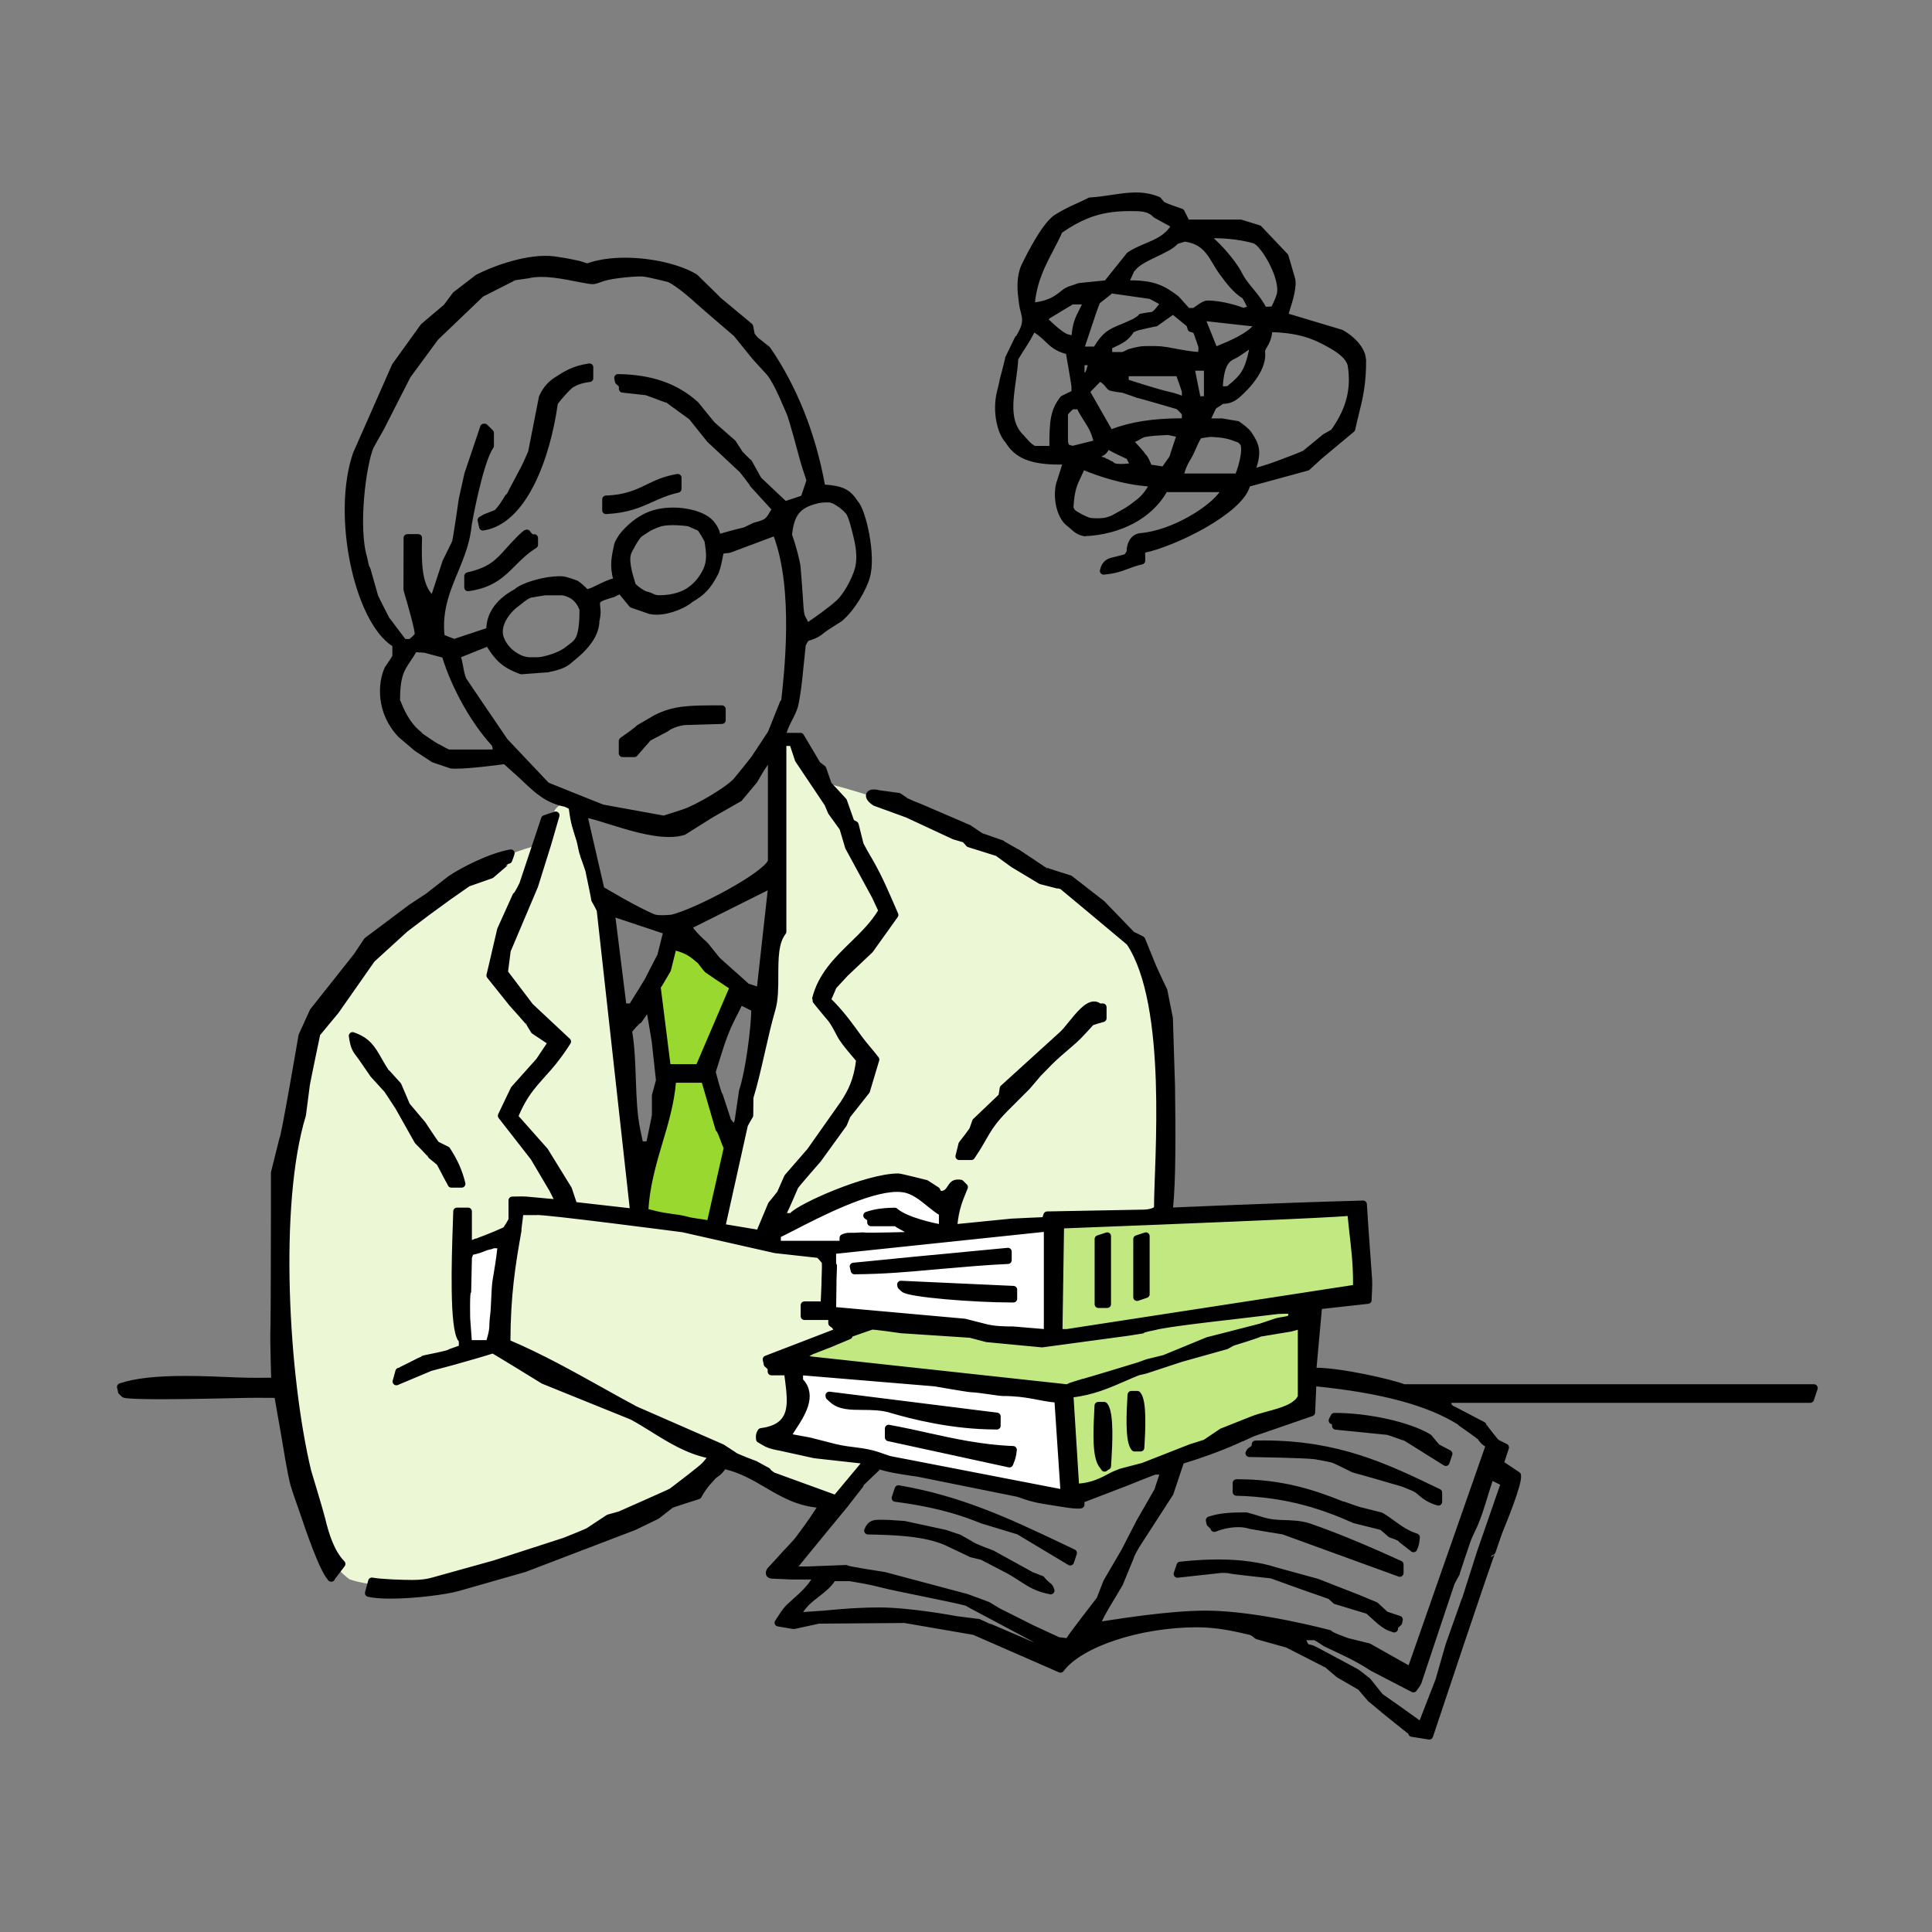
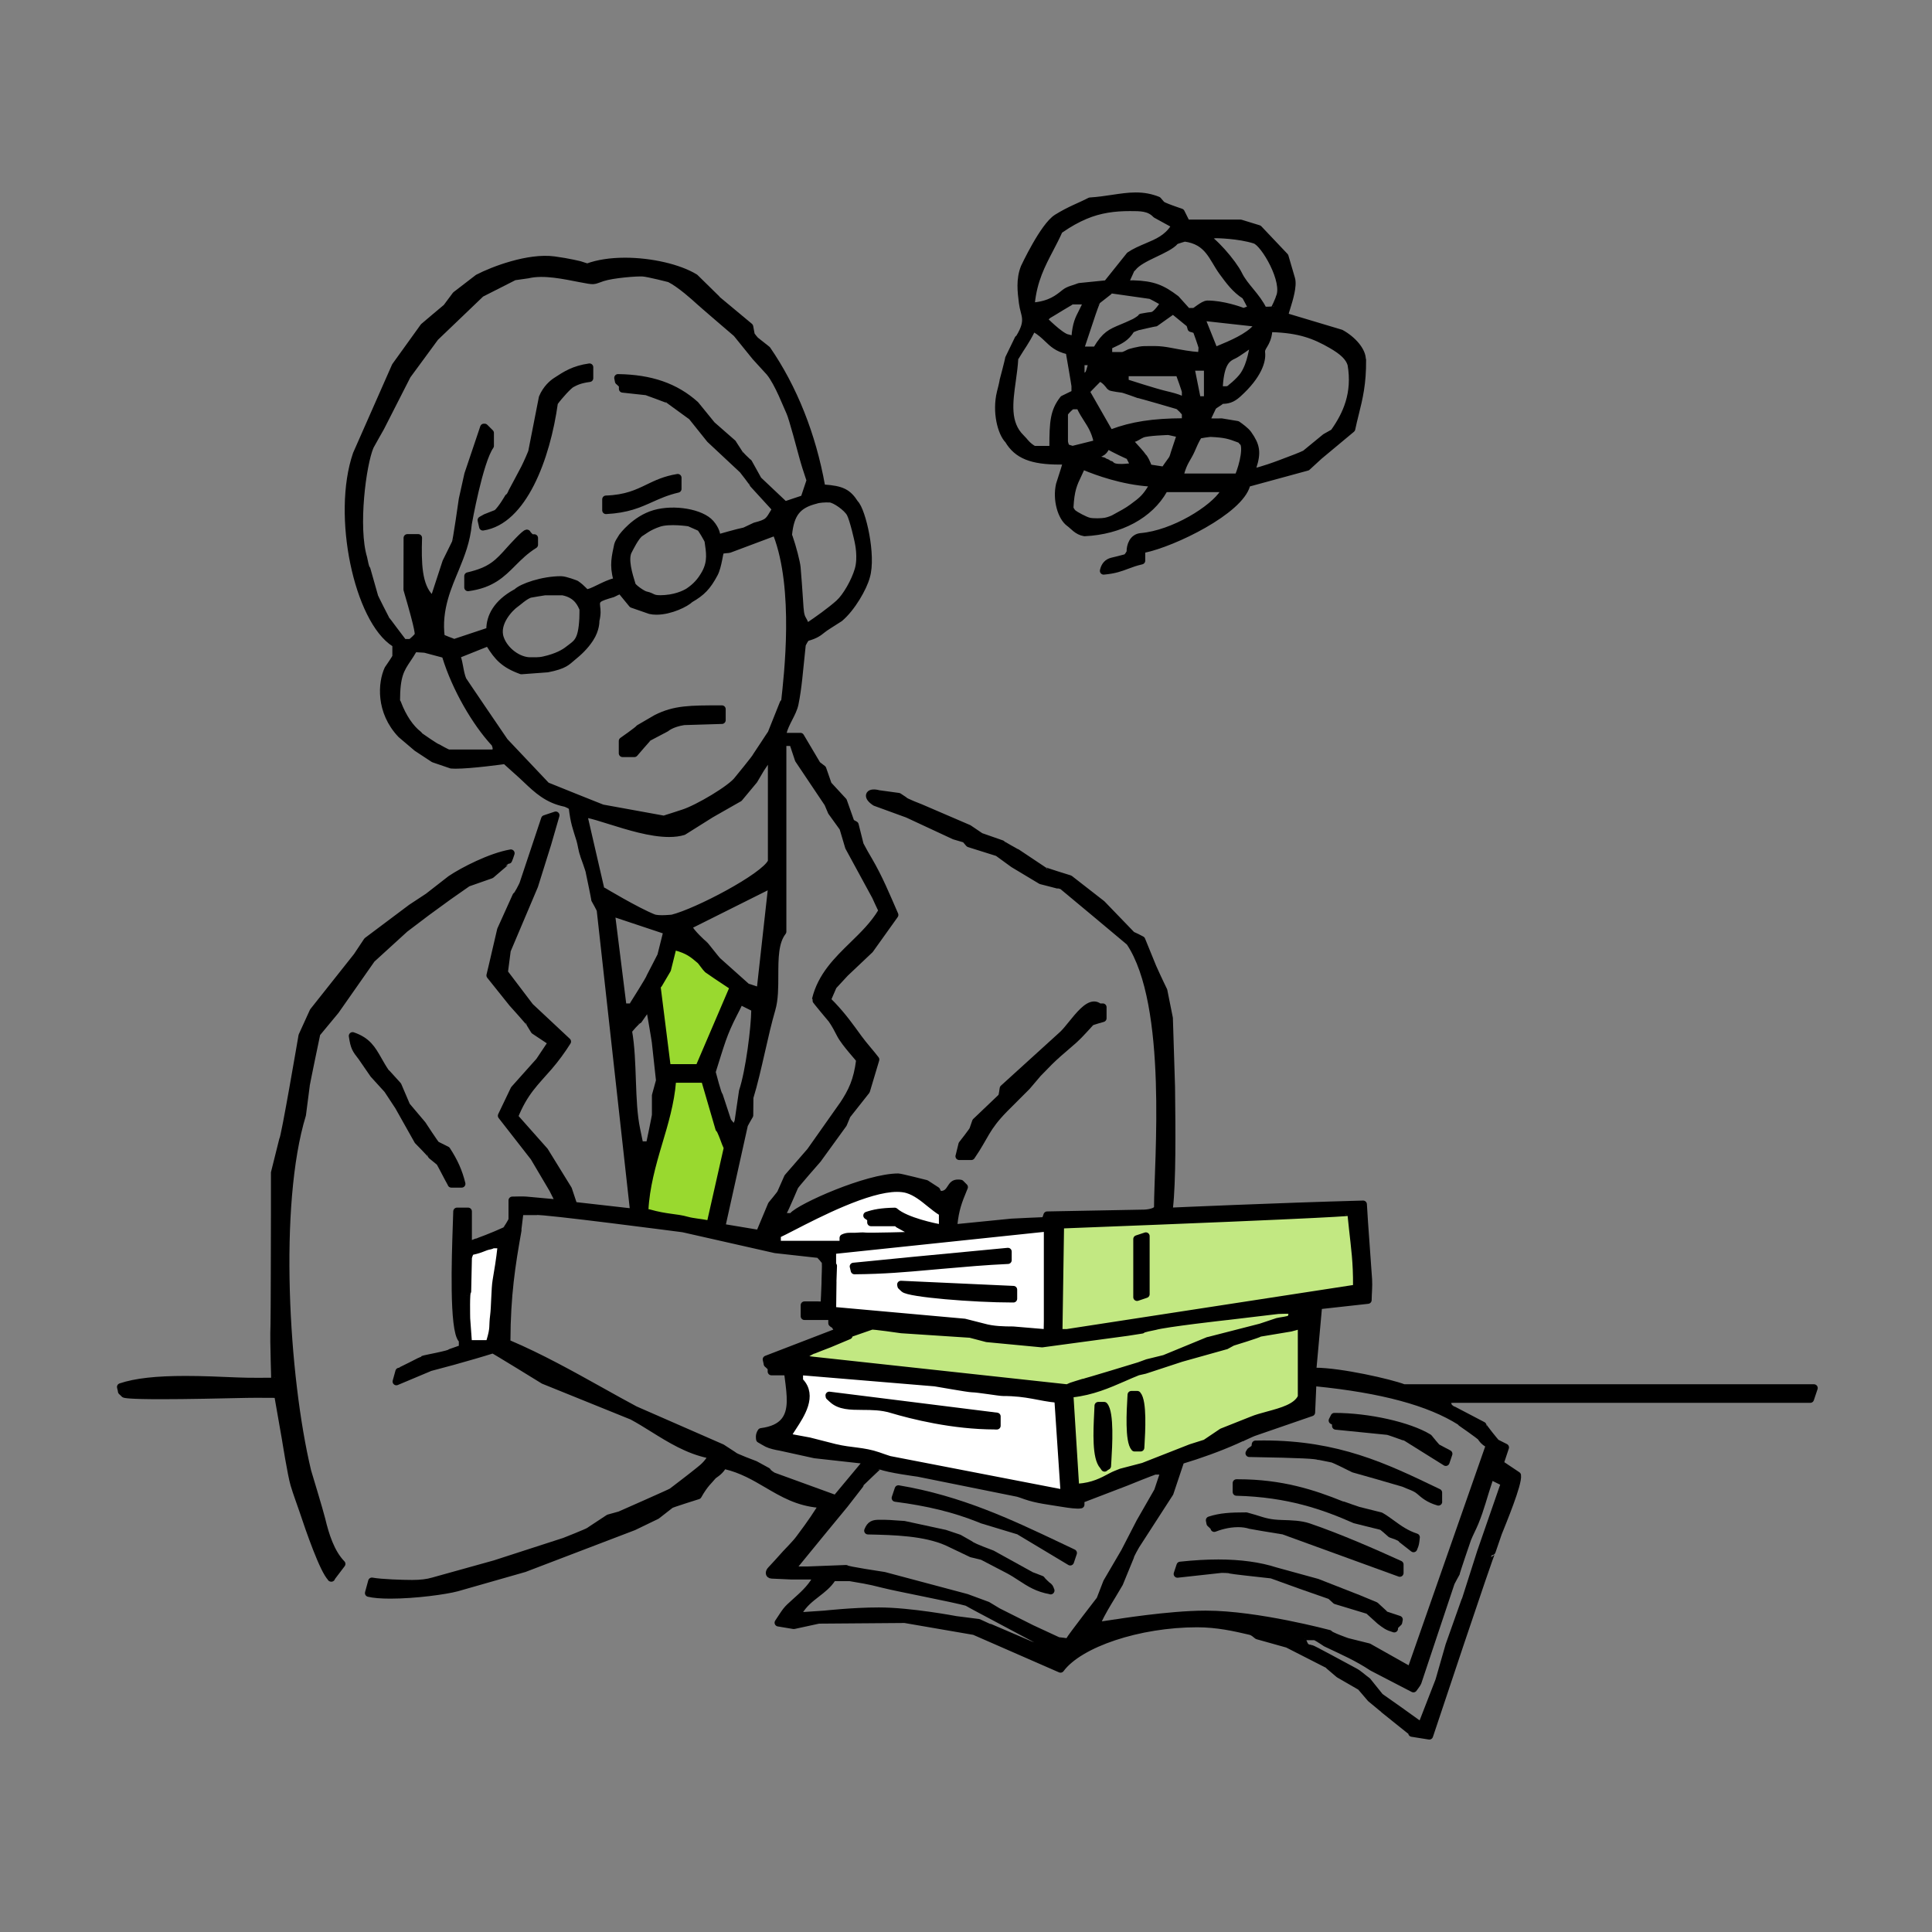
<svg xmlns="http://www.w3.org/2000/svg" width="128" height="128" viewBox="0 0 128 128" fill="none">
  <rect x="0" y="0" width="128" height="128" fill="#808080" stroke="none" />
-   <path d="M37.312 53.338C37.312 53.338 38.014 53.045 38.153 53.444C39.108 56.198 42.253 68.314 42.253 79.925C44.469 79.925 47.194 81.289 47.194 81.289C47.706 77.881 50.09 74.813 50.774 67.316C51.458 59.818 51.286 50.441 51.286 49.421C52.99 48.229 53.649 49.907 54.329 51.784C57.251 52.489 65.26 54.878 71.569 59.478C77.874 64.079 77.193 67.487 77.534 77.032C77.768 83.593 73.975 93.702 70.029 99.264C68.669 99.144 59.617 96.825 58.125 96.715C57.101 97.801 56.209 98.632 55.313 99.784C51.374 97.995 48.218 96.459 48.218 96.459C43.617 99.356 29.983 106.857 23.166 104.64C18.566 101.404 18.27 84.873 18.394 82.145C18.694 75.624 20.65 67.019 22.526 65.143C24.743 62.759 28.959 58.966 33.56 56.75C34.412 56.238 36.116 55.898 36.116 55.898C36.116 55.898 36.456 53.17 37.309 53.342L37.312 53.338Z" fill="#EBF7D5" />
  <path d="M44.386 61.625L42.982 65.333L44.002 70.698L42.598 80.448L47.198 81.096L48.603 75.559L46.942 70.954L48.859 65.458L45.154 61.497L44.386 61.625Z" fill="#99D92F" />
  <path d="M90.08 85.846L89.952 80.094L70.076 80.8L69.885 88.531L57.55 87.445L51.285 90.257L70.588 92.495L71.1 99.462L86.503 93.325L86.694 86.421L90.08 85.846Z" fill="#C2E882" />
  <path d="M33.52 81.608L30.623 82.76L30.751 89.277L32.598 89.149L33.52 81.608Z" fill="white" />
  <path fill-rule="evenodd" clip-rule="evenodd" d="M69.481 81.18L69.141 88.168L55.123 87.06L54.867 82.716L69.481 81.18Z" fill="white" />
  <path d="M54.866 82.716L62.473 81.564L62.857 79.903L59.339 78.371L53.334 80.478L50.266 82.398L54.866 82.716Z" fill="white" />
  <path d="M52.756 90.769L70.076 92.301L70.844 99.33L51.67 95.75C51.67 95.75 52.822 94.726 52.822 93.45C52.822 92.173 52.76 90.765 52.76 90.765L52.756 90.769Z" fill="white" />
  <path fill-rule="evenodd" clip-rule="evenodd" d="M90.257 23.843C90.272 25.409 90.034 26.378 89.778 27.405C89.694 27.742 89.614 28.067 89.541 28.415L87.394 30.203C87.354 30.24 86.597 30.935 86.597 30.935L82.709 31.995C82.647 32.014 82.6 32.061 82.581 32.123C82.117 33.838 77.768 35.967 75.772 36.38C75.688 36.398 75.625 36.471 75.625 36.559V37.145C75.216 37.239 74.923 37.349 74.641 37.455C74.232 37.609 73.844 37.755 73.12 37.821L73.131 37.773C73.209 37.461 73.39 37.269 73.672 37.196C73.771 37.17 74.305 37.049 74.612 36.958C74.689 36.936 74.89 36.64 74.89 36.559C74.883 36.161 75.058 35.616 75.592 35.568C77.768 35.378 80.387 33.736 81.078 32.635C81.115 32.58 81.115 32.507 81.082 32.449C81.049 32.39 80.99 32.354 80.921 32.354H77.264C77.198 32.354 77.136 32.39 77.103 32.445C76.167 34.109 74.21 35.166 71.855 35.276C71.376 35.199 71.12 34.837 70.864 34.654C70.319 34.266 69.986 33.103 70.209 32.112C70.355 31.637 70.739 30.521 70.677 30.521C70.509 30.525 70.355 30.529 70.202 30.529C68.348 30.529 67.397 30.141 66.812 29.15C66.351 28.693 65.974 27.299 66.296 25.994C66.296 25.994 66.472 25.321 66.472 25.218C66.472 25.218 66.837 23.858 66.837 23.756L67.466 22.457C67.499 22.443 67.525 22.413 67.543 22.384C68.275 21.188 67.858 20.889 67.755 20.069C67.66 19.309 67.561 18.522 67.872 17.725C67.872 17.725 69.148 14.982 70.037 14.434C70.926 13.885 71.533 13.691 72.221 13.333C72.754 13.3 73.237 13.227 73.705 13.157C74.247 13.077 74.748 13 75.245 13C75.779 13 76.243 13.088 76.708 13.274L76.931 13.534C76.931 13.636 78.24 14.068 78.24 14.068L78.555 14.697C78.584 14.759 78.65 14.799 78.719 14.799H82.194L83.386 15.165L85.119 16.994L85.547 18.456C85.697 18.917 85.404 19.857 85.244 20.369C85.185 20.552 85.141 20.702 85.119 20.797C85.101 20.892 85.156 20.983 85.247 21.009L88.835 22.084C89.618 22.512 90.265 23.262 90.239 23.843H90.257ZM72.151 34.548C72.425 34.606 72.985 34.599 73.248 34.548C73.511 34.497 73.771 34.376 73.815 34.35C74.389 34.032 74.66 33.901 75.029 33.63C75.684 33.151 75.911 32.961 76.331 32.262C76.364 32.207 76.364 32.138 76.335 32.083C76.305 32.028 76.247 31.991 76.185 31.984C74.378 31.863 72.696 31.253 71.855 30.902C71.833 30.891 71.807 30.887 71.785 30.887C71.712 30.887 71.646 30.931 71.617 30.997C71.548 31.154 71.478 31.297 71.42 31.425C71.123 32.043 70.93 32.452 70.871 33.623C70.867 33.703 70.963 33.901 71.098 34.014C71.233 34.127 71.877 34.486 72.151 34.544V34.548ZM82.3 29.238C82.3 29.161 82.161 29.099 82.091 29.073C81.466 28.835 81.173 28.74 80.208 28.697H80.2C80.135 28.697 79.429 28.784 79.396 28.839C79.165 29.23 79.078 29.446 78.917 29.816C78.683 30.353 78.423 30.558 78.196 31.392C78.182 31.447 78.196 31.505 78.229 31.549C78.262 31.593 78.317 31.622 78.376 31.622H82.033C82.402 30.755 82.669 29.457 82.307 29.238H82.3ZM80.928 26.502C80.734 26.7 80.464 26.78 80.336 26.956L79.889 27.899C79.889 28.002 80.829 27.969 80.932 27.969L81.967 28.141C82.175 28.283 82.534 28.547 82.687 28.762C83.228 29.527 83.309 29.977 82.987 30.96C82.965 31.026 82.932 31.092 82.962 31.154C82.991 31.216 83.057 31.26 83.126 31.26C82.987 31.322 83.763 31.128 84.827 30.726C85.829 30.349 86.081 30.254 86.472 30.075L87.815 28.974L88.327 28.686C88.352 28.671 88.378 28.653 88.396 28.627C89.212 27.471 89.863 26.067 89.526 24.132C89.383 23.668 88.999 23.288 88.217 22.838C87.123 22.209 86.114 21.806 84.231 21.755C84.179 21.755 84.132 21.773 84.099 21.806C84.066 21.839 84.044 21.887 84.044 21.938C83.953 22.838 83.507 22.936 83.569 23.383C83.627 23.876 83.379 24.857 82 26.096C81.605 26.451 81.323 26.506 80.936 26.509L80.928 26.502ZM73.577 30.788C73.731 30.96 73.958 30.989 74.334 30.989C74.481 30.989 75.175 30.938 75.175 30.869L74.897 30.342C74.897 30.24 74.817 30.159 74.715 30.159C74.715 30.159 73.819 29.753 73.453 29.523L73.351 29.457C73.351 29.457 73.215 29.801 73.036 29.929C72.736 30.137 72.323 30.178 72.334 30.233C72.363 30.371 72.846 30.488 73.102 30.551C73.113 30.562 73.57 30.777 73.581 30.792L73.577 30.788ZM75.768 30.324C75.976 30.627 76.086 31.011 76.086 31.011L77.139 31.172C77.139 31.172 77.523 30.613 77.633 30.47C77.743 30.328 77.783 30.108 77.809 30.035L78.174 28.938C78.193 28.883 78.185 28.821 78.149 28.773C78.116 28.726 78.057 28.697 77.999 28.697L77.421 28.569C77.421 28.569 75.987 28.612 75.673 28.751C75.358 28.89 75.325 28.978 75.018 29.07C74.956 29.088 74.909 29.139 74.894 29.201C74.879 29.263 74.894 29.329 74.941 29.377C75.04 29.475 75.091 29.534 75.121 29.57C75.19 29.651 75.552 30.024 75.761 30.328L75.768 30.324ZM71.054 29.794C71.054 29.794 71.091 29.79 71.098 29.786L72.561 29.421C72.656 29.395 72.718 29.3 72.692 29.201C72.539 28.539 72.29 28.151 72.027 27.742C71.88 27.512 71.727 27.274 71.584 26.97C71.555 26.908 71.489 26.864 71.42 26.864H71.054C70.951 26.864 70.505 27.31 70.505 27.413V29.241C70.505 29.344 70.6 29.684 70.699 29.684C70.699 29.684 71.014 29.79 71.054 29.79V29.794ZM68.494 29.794H69.591C69.639 29.794 69.686 29.775 69.719 29.739C69.752 29.706 69.774 29.658 69.774 29.611C69.774 27.947 69.829 27.245 70.451 26.451L71.134 26.118C71.197 26.085 71.237 26.023 71.237 25.954V25.588C71.237 25.485 70.871 23.394 70.871 23.394C70.871 23.309 70.812 23.236 70.732 23.218C70.055 23.05 69.759 22.765 69.415 22.435C69.185 22.216 68.947 21.989 68.585 21.777C68.556 21.762 68.527 21.752 68.494 21.752C68.468 21.752 68.443 21.755 68.421 21.766C68.37 21.788 68.344 21.843 68.315 21.894C67.92 22.677 67.711 22.9 67.28 23.62C67.254 23.664 67.214 23.701 67.214 23.752C67.188 24.235 67.119 24.729 67.053 25.204C66.848 26.667 66.654 28.046 67.635 29.011C67.733 29.11 67.784 29.168 67.814 29.201C67.883 29.282 68.114 29.589 68.498 29.794H68.494ZM72.071 25.789C72.027 25.811 71.994 25.851 71.979 25.899C71.965 25.946 71.972 26.001 71.994 26.041L73.457 28.601C73.49 28.66 73.548 28.693 73.614 28.693C73.636 28.693 73.658 28.689 73.68 28.682C75.004 28.184 76.404 27.969 78.368 27.961C78.467 27.961 78.551 27.877 78.551 27.779V27.413C78.551 27.31 78.12 26.879 78.028 26.864C78.028 26.864 75.545 26.133 75.442 26.133C75.442 26.133 74.448 25.767 74.345 25.767C74.345 25.767 73.599 25.672 73.559 25.617C73.431 25.449 73.259 25.215 72.97 25.058C72.945 25.043 72.912 25.036 72.882 25.036C72.85 25.036 72.817 25.043 72.787 25.061C72.733 25.094 72.067 25.785 72.067 25.785L72.071 25.789ZM79.1 24.308C79.045 24.308 78.993 24.334 78.957 24.374C78.92 24.418 78.909 24.473 78.92 24.527L79.286 26.356C79.301 26.44 79.377 26.502 79.465 26.502H79.831C79.933 26.502 80.014 26.422 80.014 26.319V24.491C80.014 24.388 79.933 24.308 79.831 24.308H79.1ZM77.161 26.14C77.585 26.242 77.984 26.338 78.291 26.484C78.317 26.495 78.343 26.502 78.368 26.502C78.401 26.502 78.438 26.491 78.467 26.473C78.522 26.44 78.551 26.381 78.551 26.319V25.954C78.551 25.851 78.185 24.857 78.185 24.857C78.185 24.754 78.105 24.674 78.002 24.674H74.711C74.609 24.674 74.528 24.754 74.528 24.857V25.222C74.528 25.325 74.609 25.405 74.711 25.405C74.711 25.405 76.485 25.979 77.161 26.14ZM83.148 22.574C82.713 22.878 81.971 23.423 81.707 23.54C81.148 23.785 80.833 24.227 80.749 25.804C80.749 25.855 81.356 25.837 81.356 25.837C81.422 25.837 82.139 25.255 82.409 24.846C82.925 24.063 82.984 23.086 83.144 22.578L83.148 22.574ZM71.785 23.942C71.683 23.942 71.603 24.023 71.603 24.125V24.857C71.603 24.93 71.646 24.995 71.716 25.025C71.738 25.036 71.763 25.039 71.785 25.039C71.833 25.039 71.88 25.021 71.913 24.985C72.012 24.886 72.071 24.834 72.107 24.805C72.188 24.736 72.246 24.436 72.327 24.176C72.345 24.121 72.334 24.059 72.297 24.015C72.264 23.968 72.21 23.942 72.151 23.942H71.785ZM75.464 21.616C75.402 21.616 74.96 21.777 74.927 21.832C74.583 22.377 74.25 22.53 73.654 22.808L73.541 22.86C73.479 22.889 73.435 22.955 73.435 23.024V23.39C73.435 23.492 73.515 23.573 73.618 23.573H74.349C74.451 23.573 74.696 23.452 74.843 23.372C74.843 23.372 75.468 23.181 75.819 23.181C76.441 23.181 76.755 23.141 77.527 23.288C78.2 23.416 78.888 23.544 79.462 23.576C79.516 23.576 79.564 23.558 79.597 23.525C79.633 23.492 79.656 23.028 79.656 23.028C79.656 22.925 79.29 21.931 79.29 21.931C79.29 21.828 78.924 21.748 78.924 21.748C78.924 21.748 78.844 21.382 78.741 21.382L77.721 20.548L76.547 21.382C76.445 21.382 75.468 21.616 75.468 21.616H75.464ZM79.831 21.017C79.772 21.017 79.721 21.042 79.685 21.09C79.644 21.141 79.637 21.207 79.659 21.269L80.391 23.097C80.409 23.141 80.445 23.178 80.489 23.2C80.511 23.211 80.533 23.214 80.559 23.214C80.584 23.214 80.606 23.211 80.628 23.2L80.742 23.152C81.572 22.808 82.706 22.337 83.258 21.686C83.302 21.634 83.313 21.561 83.287 21.499C83.261 21.437 83.203 21.393 83.137 21.386C80.936 21.142 79.831 21.02 79.824 21.02L79.831 21.017ZM72.681 19.908C72.637 19.93 72.359 20.731 72.345 20.775L71.613 22.969C71.595 23.024 71.603 23.086 71.639 23.134C71.672 23.181 71.731 23.211 71.789 23.211H72.52C72.583 23.211 72.645 23.178 72.678 23.123C73.241 22.187 73.581 22.044 74.323 21.733C74.561 21.634 74.832 21.521 75.157 21.364C75.219 21.335 75.622 21.097 75.622 21.027C75.622 21.027 76.156 20.929 76.232 20.929C76.47 20.929 76.671 20.753 77.055 20.208C77.096 20.153 77.099 20.08 77.07 20.018C77.037 19.956 76.975 19.919 76.909 19.919C76.909 19.919 76.295 19.568 76.203 19.554C74.487 19.31 73.625 19.188 73.618 19.188C73.537 19.188 73.468 19.239 73.446 19.312L72.685 19.908H72.681ZM70.699 22.392C70.794 22.417 70.889 22.439 71.006 22.472C71.014 22.472 71.047 22.479 71.054 22.479C71.091 22.479 71.127 22.468 71.16 22.446C71.204 22.413 71.233 22.366 71.237 22.311C71.306 21.455 71.478 21.126 71.712 20.673C71.793 20.519 71.869 20.362 71.954 20.179C71.979 20.12 71.975 20.058 71.939 20.003C71.906 19.952 71.847 19.919 71.785 19.919H71.054C70.951 19.919 69.671 20.735 69.452 20.852C69.394 20.885 69.148 21.119 69.148 21.188C69.148 21.188 70.205 22.267 70.695 22.395L70.699 22.392ZM79.988 20.161C81.009 20.161 82.117 20.559 82.329 20.64C82.351 20.647 82.373 20.651 82.395 20.651C82.431 20.651 82.468 20.64 82.501 20.618C82.548 20.585 82.962 20.512 82.962 20.45C82.962 20.45 82.548 19.612 82.493 19.579C81.853 19.181 81.422 18.584 81.001 18.01C80.321 17.074 80.076 15.959 78.485 15.754C78.485 15.754 77.9 15.922 77.864 15.962C77.362 16.58 75.578 17.015 75.037 17.729C74.985 17.794 74.897 17.82 74.897 17.908L74.51 18.764C74.51 18.862 74.974 18.819 75.073 18.822C76.393 18.862 76.982 19.111 77.907 19.813L78.573 20.552C78.602 20.614 78.668 20.654 78.737 20.654H79.103C79.206 20.654 79.729 20.164 79.988 20.164V20.161ZM83.152 15.896C82.062 15.545 80.573 15.531 80.566 15.531L79.699 15.611C80.306 15.834 81.674 17.403 82.062 18.201C82.45 18.998 83.258 19.627 83.693 20.548C83.719 20.603 84.38 20.548 84.38 20.548C84.435 20.548 84.779 19.762 84.772 19.711C85.273 18.665 83.773 16.098 83.155 15.9L83.152 15.896ZM74.85 13.735C73.848 13.735 72.864 13.859 71.899 14.269C71.347 14.503 70.845 14.781 70.279 15.172C70.231 15.205 70.18 15.223 70.154 15.275C69.964 15.706 69.745 16.119 69.555 16.485C68.999 17.549 68.472 18.552 68.311 20.084C68.304 20.139 68.326 20.194 68.362 20.234C68.395 20.267 68.443 20.289 68.49 20.289C69.591 20.179 70.074 19.788 70.542 19.411C70.82 19.188 71.127 19.159 71.511 19.001L73.245 18.826C73.299 18.826 73.354 18.8 73.387 18.756L74.85 16.928C75.19 16.694 75.6 16.522 75.995 16.354C76.682 16.065 77.329 15.79 77.787 15.081C77.816 15.033 77.823 14.975 77.805 14.92C77.787 14.865 77.743 14.825 77.692 14.807L76.591 14.203C76.141 13.728 75.578 13.735 74.846 13.735H74.85Z" fill="black" stroke="black" stroke-width="0.5" stroke-linecap="round" stroke-linejoin="round" />
  <path fill-rule="evenodd" clip-rule="evenodd" d="M21.952 104.542C21.44 104.063 20.507 101.367 20.065 100.036C19.897 99.531 19.681 98.983 19.491 98.343C19.301 97.703 18.927 95.34 18.927 95.34L18.434 92.524C18.423 92.433 18.346 92.363 18.251 92.363C17.812 92.367 17.223 92.349 16.36 92.363C14.685 92.4 12.396 92.451 10.677 92.451C8.541 92.451 8.274 92.371 8.241 92.352C8.165 92.268 8.099 92.213 8.062 92.18C8.059 92.133 8.04 92.034 8 91.892C8.984 91.562 10.351 91.409 12.29 91.409C13.409 91.409 14.568 91.46 15.687 91.508C16.653 91.548 17.384 91.526 18.203 91.529C18.251 91.529 18.116 89.021 18.171 87.796C18.189 87.382 18.2 80.456 18.2 80.456V77.698L18.748 75.504C18.851 75.504 20.025 68.621 20.025 68.621L20.76 67.008L23.656 63.355L24.333 62.338L25.796 61.241L27.259 60.144L28.37 59.413L29.859 58.253C30.685 57.694 32.514 56.757 33.845 56.527C33.797 56.681 33.724 56.896 33.684 56.977C33.658 56.977 32.529 57.953 32.529 57.953L30.982 58.495L29.701 59.391L28.271 60.433L26.823 61.53L24.618 63.541L22.223 66.961L20.976 68.464C20.976 68.464 20.273 71.814 20.273 71.916L20.021 73.862C18.207 79.794 18.869 91.215 20.369 97.48C20.369 97.48 21.18 100.157 21.301 100.658C21.546 101.689 21.912 102.87 22.636 103.613L21.934 104.538L21.952 104.542ZM58.147 52.592L59.533 52.782L59.891 53.02C59.891 53.104 60.996 53.525 60.996 53.525L64.174 54.892L64.964 55.426L66.368 55.916C66.394 55.964 67.297 56.472 67.352 56.483L69.118 57.661C69.14 57.705 70.866 58.235 70.866 58.235L72.998 59.895L74.94 61.907C74.955 61.925 75.628 62.269 75.628 62.269L76.363 64.072C76.703 64.84 77.091 65.63 77.091 65.63L77.457 67.458L77.599 71.997C77.636 74.93 77.661 78.283 77.46 80.035C77.453 80.09 77.464 80.145 77.5 80.189C77.537 80.229 77.585 80.255 77.639 80.255C77.639 80.255 84.566 79.944 90.311 79.79C90.403 81.421 90.531 82.888 90.655 84.767C90.684 85.239 90.629 85.7 90.626 86.132L87.495 86.479C87.407 86.49 87.342 86.559 87.334 86.644L86.969 90.666C86.961 90.765 87.031 90.853 87.13 90.864C88.808 90.864 92.147 91.625 93.003 91.961H120.179L119.934 92.692H96.294C96.192 92.692 95.486 92.744 95.486 92.843L95.932 93.099C95.932 93.201 96.192 93.424 96.291 93.424L98.233 94.441C98.233 94.51 99.074 95.567 99.136 95.6L99.725 95.896L99.41 96.843C99.385 96.92 99.41 97.008 99.483 97.052L100.522 97.747C100.606 98.295 99.549 100.833 99.257 101.568L98.84 102.783C98.759 102.783 94.696 115.001 94.696 115.001L93.548 114.818C93.548 114.738 93.497 114.668 93.424 114.646L91.69 113.257C91.668 113.224 90.82 112.529 90.82 112.529L90.15 111.746L88.713 110.916L88.047 110.349C88.022 110.302 87.982 110.265 87.927 110.254L85.308 108.919L83.311 108.36C83.183 108.265 83.055 108.118 82.822 108.063C81.812 107.826 80.656 107.562 79.314 107.562C75.467 107.562 71.514 108.879 70.263 110.569L64.55 108.071L59.942 107.277L54.237 107.321L52.592 107.679L51.568 107.508C52.12 106.677 52.069 106.696 52.69 106.143C53.173 105.712 53.674 105.269 54.029 104.67C54.062 104.615 54.062 104.542 54.029 104.487C53.996 104.428 53.934 104.395 53.871 104.395H52.409C52.339 104.395 51.597 104.359 51.132 104.337C50.917 104.326 50.971 104.128 51.085 104.015C51.37 103.722 51.692 103.349 52.054 102.951C52.233 102.753 52.738 102.256 52.972 101.93C53.206 101.605 53.696 100.994 54.409 99.871C54.438 99.828 54.413 99.765 54.383 99.722C54.354 99.678 54.303 99.648 54.248 99.645C52.858 99.52 51.875 98.946 50.829 98.332C49.995 97.842 49.136 97.341 48.057 97.088C48.049 97.088 48.02 97.085 48.017 97.085C47.954 97.085 47.896 97.114 47.863 97.169C47.578 97.6 47.314 97.652 47.186 97.823C47.007 98.058 46.689 98.281 46.243 99.082C46.243 99.082 44.443 99.645 44.422 99.689L43.504 100.405L41.982 101.141L34.737 103.909L30.279 105.182C29.544 105.383 27.518 105.664 25.861 105.664C25.251 105.664 24.757 105.624 24.428 105.544L24.64 104.768C25.251 104.882 26.695 104.926 27.31 104.926C27.858 104.926 28.323 104.871 28.689 104.761L32.788 103.62L37.327 102.15C37.382 102.139 38.994 101.495 39.02 101.448L40.329 100.585L41.068 100.38C41.068 100.38 44.487 98.873 44.513 98.837C44.513 98.837 45.954 97.739 46.177 97.549C46.4 97.359 46.747 97.151 47.073 96.639C47.106 96.587 47.109 96.525 47.087 96.47C47.066 96.415 47.014 96.375 46.956 96.361C45.581 96.075 44.407 95.348 43.273 94.642C42.798 94.346 42.352 94.068 41.887 93.819L36.017 91.445C36.017 91.445 32.697 89.397 32.66 89.408C31.194 89.876 28.451 90.612 28.443 90.612L26.26 91.529L26.443 90.868C26.494 90.868 28.03 90.089 28.049 90.067C28.074 90.034 29.851 89.719 29.851 89.617L30.466 89.401C30.568 89.401 30.649 89.321 30.649 89.218V88.853C30.649 88.809 30.63 88.765 30.601 88.732C30.012 88.077 30.177 83.297 30.246 81.253C30.261 80.865 30.272 80.529 30.279 80.258H31.014V82.27C31.014 82.372 31.095 82.453 31.197 82.453L31.578 82.299C31.633 82.299 32.682 81.908 33.494 81.531C33.56 81.502 33.94 80.88 33.94 80.807V79.527C33.94 79.527 34.741 79.508 34.818 79.523L37.107 79.732L36.628 78.784L35.381 76.674L33.234 73.92L34.072 72.169L35.739 70.303L36.471 69.206C36.496 69.166 36.507 69.115 36.496 69.067C36.486 69.02 36.46 68.976 36.42 68.95L35.403 68.274L35.125 67.82C35.125 67.762 33.94 66.453 33.94 66.453L32.477 64.624C32.477 64.624 32.777 63.373 32.792 63.285L33.183 61.607L34.2 59.354C34.28 59.354 34.642 58.63 34.664 58.557L36.098 54.256L36.818 54.015L36.273 55.902L35.403 58.681L33.589 62.964L33.399 64.434L35.11 66.69L37.583 69.005C37.25 69.539 36.793 70.168 36.361 70.665C35.45 71.719 34.737 72.329 34.068 73.99L36.08 76.257L37.645 78.795L37.97 79.768C37.996 79.841 38.065 79.892 38.142 79.892L41.799 80.306C41.85 80.306 41.902 80.284 41.935 80.244C41.968 80.203 41.986 80.152 41.978 80.101L39.784 60.305C39.773 60.213 39.419 59.595 39.419 59.595C39.419 59.493 39.053 57.767 39.053 57.767C39.053 57.664 38.687 56.67 38.687 56.67C38.687 56.648 38.683 56.626 38.672 56.604C38.57 56.344 38.519 55.909 38.438 55.646C38.182 54.816 38.047 54.512 37.926 53.473C37.919 53.393 37.52 53.214 37.44 53.199C36.27 52.961 35.59 52.314 34.873 51.634C34.672 51.444 34.467 51.25 34.247 51.06L33.596 50.474C33.563 50.412 33.501 50.372 33.432 50.372C33.377 50.379 31.241 50.679 30.166 50.679C30.06 50.679 29.972 50.676 29.903 50.668L28.736 50.27L27.624 49.538L26.578 48.65C25.137 47.132 25.298 45.23 25.715 44.334C25.715 44.334 26.245 43.573 26.245 43.504V42.773C26.245 42.71 26.213 42.652 26.161 42.619C23.718 41.076 22.23 34.153 23.627 30.093L26.202 24.256L28.078 21.649C28.078 21.649 29.603 20.358 29.617 20.336L30.203 19.55L31.669 18.423C32.653 17.908 35.008 17.008 36.709 17.235C37.667 17.363 38.416 17.553 38.416 17.553C38.592 17.615 38.907 17.714 38.928 17.706C39.601 17.454 40.461 17.323 41.412 17.323C43.134 17.323 44.988 17.754 46.038 18.398L47.479 19.813C47.49 19.835 47.505 19.857 47.526 19.872L49.655 21.645L49.75 22.157C49.75 22.219 50.017 22.538 50.068 22.574L50.818 23.167C52.559 25.69 53.809 28.82 54.413 32.2C54.427 32.284 54.497 32.342 54.581 32.35C55.762 32.434 56.165 32.631 56.633 33.363C57.112 33.827 57.803 36.808 57.386 38.201C57.192 38.932 56.428 40.275 55.627 40.948C54.987 41.364 54.702 41.522 54.468 41.712C54.241 41.895 54.029 42.07 53.444 42.228C53.363 42.249 53.14 42.652 53.133 42.732C52.943 44.491 52.877 45.545 52.654 46.631C52.522 47.271 52.014 47.882 51.853 48.58C51.842 48.635 51.853 48.69 51.889 48.734C51.922 48.778 51.977 48.803 52.032 48.803H53.03L54.135 50.668L54.497 50.946L54.859 51.989L55.868 53.082L56.369 54.501L56.64 54.651L56.973 55.975C57.17 56.355 57.368 56.695 57.562 57.024C58.234 58.176 58.695 59.295 59.27 60.616L57.627 62.916L55.985 64.47L55.195 65.323L54.811 66.207C54.793 66.284 55.075 66.544 55.13 66.599C55.876 67.389 56.307 68.01 56.878 68.793C57.218 69.261 57.686 69.773 58.008 70.197L57.39 72.264L56.11 73.884L55.865 74.469L54.171 76.806C54.171 76.806 52.639 78.547 52.639 78.616C52.639 78.616 52.032 80.046 51.867 80.346C51.834 80.401 51.838 80.47 51.867 80.529C51.9 80.584 51.959 80.62 52.025 80.62H52.39C52.445 80.62 52.496 80.598 52.529 80.555C53.016 79.98 57.434 77.995 59.514 77.995C59.654 77.995 61.35 78.426 61.35 78.426L62.045 78.876C62.045 78.876 62.159 79.154 62.254 79.157C62.276 79.157 62.298 79.157 62.316 79.157C62.715 79.157 62.872 78.912 63 78.711C63.12 78.528 63.205 78.397 63.471 78.397C63.523 78.397 63.578 78.4 63.64 78.411L63.877 78.649L63.808 78.817C63.512 79.538 63.281 80.105 63.179 81.151C63.175 81.205 63.194 81.26 63.23 81.297C63.267 81.33 63.311 81.352 63.358 81.352C63.358 81.352 64.583 81.23 67.034 80.986C67.129 80.975 69.199 80.887 69.199 80.887C69.268 80.887 69.378 80.511 69.378 80.511L75.793 80.39C75.895 80.39 76.707 80.346 76.707 79.977C76.707 77.036 77.643 66.559 74.849 62.411L72.622 60.546L70.427 58.718C70.406 58.699 68.972 58.334 68.972 58.334L67.143 57.236L66.105 56.48L64.207 55.883L63.951 55.584L63.227 55.371L60.133 53.931L57.993 53.151C57.426 52.786 57.529 52.453 58.132 52.581L58.147 52.592ZM82.299 95.242C82.251 95.242 81.936 95.391 81.893 95.413C80.748 95.925 79.428 96.394 78.331 96.723C78.268 96.741 78.213 96.781 78.192 96.843L77.5 98.913L75.255 102.388C75.255 102.388 74.889 103.017 74.889 103.119L74.158 104.9C74.011 105.156 73.85 105.423 73.686 105.694C73.342 106.257 72.991 106.835 72.713 107.431C72.688 107.486 72.691 107.551 72.724 107.606C72.757 107.661 72.816 107.69 72.878 107.69L73.905 107.537C73.949 107.537 77.424 106.963 79.826 106.959H79.914C83.29 106.959 88.055 108.239 88.055 108.239C88.055 108.341 89.21 108.762 89.291 108.78L90.673 109.124L93.303 110.605C93.303 110.605 93.354 110.616 93.361 110.616C93.438 110.616 93.508 110.565 93.533 110.492L98.653 95.863C98.683 95.775 98.646 95.684 98.566 95.64C98.328 95.512 98.214 95.355 98.119 95.212C98.046 95.106 96.814 94.254 96.814 94.254C96.799 94.225 96.777 94.199 96.748 94.181C94.7 92.883 91.562 92.034 87.159 91.595C87.053 91.595 86.976 91.657 86.961 91.749L86.881 93.578L83.067 94.894C82.99 94.916 82.295 95.238 82.295 95.238L82.299 95.242ZM97.081 106.045C97.081 106.045 98.079 102.911 98.105 102.834L99.655 98.365C99.674 98.31 99.663 98.248 99.626 98.204C99.593 98.156 99.538 98.131 99.48 98.131L98.851 97.82C98.756 97.82 98.697 97.897 98.668 97.984C98.262 99.191 98.105 99.912 97.71 100.874C97.552 101.254 97.366 101.59 97.22 101.956C97.22 101.956 96.474 104.117 96.474 104.216C96.474 104.216 96.13 104.827 96.112 104.907C96.112 104.907 95.044 108.107 95.018 108.181L93.921 111.472C93.903 111.527 93.643 111.874 93.643 111.874L90.922 110.463C89.891 109.786 89.09 109.446 87.843 108.853C87.843 108.853 87.426 108.565 87.144 108.418H86.413C86.332 108.418 86.263 108.469 86.237 108.546C86.212 108.623 86.237 108.703 86.303 108.751C86.325 108.766 86.347 108.817 86.365 108.864C86.416 108.989 86.508 109.215 86.826 109.215C86.928 109.215 89.137 110.437 89.726 110.744C90.037 110.905 90.271 111.154 90.589 111.377L91.379 112.361C91.39 112.379 93.983 114.237 93.983 114.237C94.012 114.259 94.053 114.27 94.089 114.27C94.111 114.27 94.133 114.266 94.155 114.255C94.213 114.233 94.254 114.182 94.268 114.12L95.347 111.344L96.016 109.011L97.07 106.037L97.081 106.045ZM70.12 108.718C70.263 108.733 70.438 108.751 70.662 108.784H70.669C70.76 108.784 70.822 108.747 70.852 108.689C70.976 108.447 72.889 105.979 72.889 105.979L73.335 104.827L74.516 102.808L75.529 100.844L76.71 98.785L77.076 97.688C77.094 97.633 77.087 97.571 77.05 97.524C77.018 97.476 76.959 97.447 76.901 97.447H76.535C76.433 97.447 74.586 98.2 74.586 98.2L71.781 99.275C71.678 99.275 71.598 99.356 71.598 99.458V99.685C71.386 99.736 70.793 99.648 70.541 99.608C69.499 99.436 68.712 99.359 67.944 99.089C67.75 99.019 67.582 98.961 67.447 98.921L60.827 97.586C60.827 97.586 58.82 97.323 58.326 97.099C58.304 97.088 58.278 97.085 58.249 97.085C58.213 97.085 57.05 98.211 57.05 98.211C56.998 98.244 56.969 98.303 56.969 98.365L55.953 99.674L54.596 101.32L52.621 103.733C52.577 103.788 52.566 103.865 52.595 103.927C52.624 103.989 52.69 104.033 52.76 104.033H53.491C53.594 104.033 56.051 103.935 56.051 103.935C56.051 104.022 58.49 104.377 58.575 104.395C58.575 104.395 63.965 105.829 64.038 105.851L65.424 106.363L66.108 106.776L68.343 107.899L70.109 108.718H70.12ZM68.266 108.981L69.436 109.428L69.648 109.128L65.567 106.955C65.567 106.955 64.474 106.381 64.068 106.147C63.12 105.884 59.489 105.2 58.527 104.955C57.441 104.673 57.006 104.633 56.307 104.505H55.309C55.309 104.505 55.301 104.505 55.298 104.505C55.21 104.505 55.155 104.534 55.122 104.586C54.852 105.002 54.493 105.277 54.113 105.573C53.689 105.902 53.25 106.239 52.924 106.787C52.891 106.842 52.891 106.915 52.924 106.97C52.957 107.029 53.019 107.061 53.082 107.061L54.592 106.959C54.636 106.959 56.494 106.747 58.227 106.747C60.312 106.747 63.252 107.306 63.34 107.321L64.832 107.511C64.832 107.511 65.574 107.829 65.578 107.829L68.262 108.981H68.266ZM55.356 95.925C56.358 96.17 57.196 96.116 58.176 96.456C58.432 96.547 58.684 96.635 58.929 96.712L70.288 98.91C70.288 98.91 70.303 98.91 70.307 98.91C70.373 98.91 70.413 98.895 70.442 98.866C70.482 98.829 70.508 98.774 70.504 98.716L70.138 93.23C70.135 93.164 70.117 92.689 70.054 92.685C68.84 92.579 68.112 92.239 66.434 92.239C66.218 92.239 64.773 91.994 64.4 91.994C64.155 91.994 62.02 91.606 61.928 91.599C56.069 91.111 53.139 90.868 53.136 90.868C53.089 90.868 53.045 90.886 53.012 90.915C52.975 90.948 52.954 90.999 52.954 91.05V91.416C52.954 91.464 52.972 91.508 53.005 91.544C53.89 92.466 53.063 93.72 52.518 94.554C52.412 94.715 52.317 94.861 52.248 94.986C52.215 95.044 52.215 95.114 52.248 95.168C52.281 95.223 52.339 95.26 52.405 95.26L53.612 95.483L55.36 95.929L55.356 95.925ZM34.302 81.509C33.893 83.798 33.578 85.795 33.567 88.856C33.567 88.929 33.611 88.995 33.677 89.024C35.765 89.909 37.828 91.058 39.821 92.169C40.581 92.594 41.331 93.011 42.07 93.406L47.826 95.925L48.598 96.427C48.598 96.507 50.021 97.034 50.021 97.034L50.836 97.48C50.836 97.556 51.169 97.78 51.238 97.805L55.261 99.268C55.279 99.275 55.301 99.279 55.323 99.279C55.378 99.279 55.429 99.253 55.462 99.213L57.291 97.019C57.335 96.968 57.346 96.895 57.32 96.832C57.295 96.77 57.236 96.726 57.17 96.719L53.978 96.364L51.699 95.863C51.41 95.816 51.056 95.735 50.833 95.626C50.833 95.626 50.383 95.38 50.342 95.348C50.339 95.304 50.28 95.092 50.434 94.865C51.162 94.77 51.67 94.536 51.981 94.148C52.526 93.468 52.394 92.451 52.24 91.273L52.208 91.028C52.197 90.937 52.116 90.868 52.025 90.868H51.11V90.685C51.11 90.637 51.092 90.59 51.056 90.557C50.946 90.447 50.884 90.392 50.843 90.359C50.84 90.337 50.833 90.253 50.781 90.063L55.378 88.293C55.433 88.271 55.473 88.227 55.488 88.172C55.503 88.117 55.492 88.059 55.459 88.011C55.364 87.883 55.342 87.843 55.338 87.836C55.338 87.777 55.276 87.722 55.192 87.715C55.192 87.715 55.177 87.701 55.126 87.66V87.386C55.126 87.284 55.045 87.203 54.943 87.203H53.297V86.472H54.212C54.314 86.472 54.614 86.516 54.614 86.417C54.614 86.417 54.676 85.294 54.676 85.053C54.676 84.563 54.72 84.007 54.698 83.626C54.694 83.546 54.318 83.114 54.241 83.093L51.366 82.774L45.255 81.392C45.255 81.392 35.805 80.156 35.564 80.255H34.441L34.288 81.502L34.302 81.509ZM81.22 89.149L78.257 89.979L75.851 90.769C75.851 90.769 75.397 90.871 75.376 90.879C75.057 91.003 74.746 91.142 74.428 91.281C73.412 91.723 72.358 92.184 71.034 92.331C70.936 92.341 70.866 92.425 70.874 92.524L71.239 98.376C71.239 98.427 71.265 98.471 71.302 98.504C71.334 98.533 71.378 98.548 71.422 98.548C72.428 98.475 73.035 98.145 73.62 97.831C73.865 97.699 73.997 97.663 74.275 97.546L75.745 97.162L78.897 95.925L79.867 95.618L80.964 94.879L82.942 94.093C83.235 93.969 83.611 93.867 84.006 93.76C84.932 93.508 85.89 93.248 86.215 92.594C86.226 92.568 86.234 92.539 86.234 92.513V87.759C86.058 87.829 85.502 87.971 85.502 87.971L83.462 88.311C83.396 88.384 81.647 88.918 81.647 88.918L81.22 89.152V89.149ZM30.963 85.561C30.861 85.561 30.901 87.251 30.901 87.349L31.011 88.856C31.011 88.959 31.091 89.039 31.194 89.039H32.291C32.338 89.039 32.386 89.021 32.419 88.984C32.452 88.951 32.459 88.9 32.474 88.853C32.755 87.924 32.623 87.913 32.722 87.156C32.795 86.618 32.795 85.356 32.883 84.852C33.004 84.142 33.125 83.422 33.205 82.657C33.209 82.606 33.194 82.555 33.157 82.515C33.125 82.478 33.073 82.453 33.022 82.453H32.657C32.602 82.453 32.569 82.507 32.517 82.515C31.987 82.613 32.02 82.731 31.223 82.902C31.131 82.921 31.003 83.29 31.014 83.381L30.967 85.554L30.963 85.561ZM70.42 81.143C70.321 81.147 70.245 81.227 70.245 81.326L70.142 88.121C70.142 88.224 70.223 88.304 70.325 88.304H70.691L89.737 85.375C89.825 85.36 89.891 85.287 89.891 85.195C89.905 83.605 89.759 82.672 89.62 81.37L89.613 81.3C89.584 81.019 89.551 80.741 89.525 80.467C89.514 80.372 89.437 80.302 89.342 80.302C89.342 80.302 89.445 80.404 70.42 81.136V81.143ZM55.17 84.921L55.148 86.633C55.141 86.684 55.151 86.735 55.184 86.775C55.217 86.816 55.265 86.841 55.316 86.845L63.899 87.616C63.899 87.616 65.073 87.913 65.154 87.935C65.79 88.117 66.503 88.132 67.121 88.132C67.121 88.132 69.202 88.308 69.224 88.308C69.261 88.308 69.297 88.297 69.33 88.275C69.378 88.242 69.407 88.183 69.407 88.125V81.542C69.407 81.491 69.385 81.439 69.349 81.407C69.316 81.377 69.272 81.359 69.224 81.359C69.224 81.359 64.586 81.847 55.309 82.822C55.214 82.833 55.144 82.91 55.144 83.005V83.736C55.144 83.787 55.166 83.839 55.203 83.871L55.166 84.921H55.17ZM80.046 88.831L83.524 87.938L84.643 87.565C84.716 87.54 85.542 87.437 85.542 87.36L85.67 86.848C85.67 86.746 84.771 86.805 84.668 86.805L81.293 87.207C81.249 87.207 77.204 87.664 76.509 87.869C76.433 87.891 75.657 88.022 75.657 88.103L74.699 88.253L69.041 89.017L65.384 88.67L64.28 88.381L59.719 88.081C59.719 88.081 57.763 87.796 57.737 87.847L56.421 88.304C56.318 88.304 56.238 88.384 56.238 88.487L54.914 89.043C54.833 89.065 53.883 89.445 53.883 89.445C53.78 89.445 52.986 89.935 52.986 89.935C52.986 90.03 53.747 90.121 53.842 90.132C65.065 91.352 70.679 91.961 70.683 91.961C70.727 91.961 70.771 91.943 70.804 91.913C70.841 91.881 71.781 91.595 71.781 91.595C71.883 91.595 75.474 90.495 75.474 90.495L76.016 90.297L77.146 90.019L80.042 88.827L80.046 88.831ZM60.447 81.864L60.129 81.436L59.518 81.099C59.489 81.034 59.423 80.99 59.35 80.99H57.704V80.807C57.704 80.748 57.675 80.693 57.631 80.66C57.543 80.595 57.485 80.558 57.445 80.532C57.909 80.375 58.381 80.28 59.277 80.262C60.016 80.92 62.012 81.311 62.239 81.355C62.246 81.355 62.254 81.355 62.257 81.355C62.323 81.355 62.36 81.341 62.389 81.315C62.433 81.279 62.455 81.227 62.455 81.176V80.445C62.455 80.383 62.422 80.32 62.367 80.287C62.122 80.138 61.877 79.94 61.617 79.732C61.16 79.359 60.685 78.975 60.133 78.806C59.931 78.744 59.694 78.715 59.43 78.715C57.492 78.715 54.23 80.394 52.478 81.297C52.094 81.494 51.798 81.648 51.59 81.743C51.527 81.772 51.483 81.838 51.483 81.908V82.273C51.483 82.376 51.564 82.456 51.666 82.456H55.689C55.791 82.456 55.872 82.376 55.872 82.273V82.017C56.117 81.9 56.293 81.926 56.585 81.926C56.816 81.926 57.126 81.878 57.346 81.911C57.569 81.944 60.44 81.864 60.44 81.864H60.447ZM55.846 73.229C56.457 72.308 56.801 71.591 56.973 70.223C56.98 70.153 55.996 69.137 55.682 68.526C55.517 68.204 55.345 67.871 55.111 67.535C55.111 67.535 54.032 66.255 54.043 66.222C54.42 64.657 55.484 63.622 56.512 62.62C57.2 61.951 57.909 61.259 58.41 60.418C58.443 60.363 58.443 60.29 58.41 60.235C58.377 60.177 58.015 59.383 58.015 59.383L56.238 56.117L55.861 54.845L55.093 53.781L54.859 53.228L52.91 50.321L52.57 49.297C52.544 49.224 52.474 49.172 52.398 49.172H52.032C51.93 49.172 51.849 49.253 51.849 49.355V61.724C51.319 62.404 51.319 63.479 51.315 64.617C51.315 65.403 51.315 66.211 51.125 66.859C50.884 67.681 50.653 68.683 50.434 69.653C50.189 70.728 49.937 71.832 49.666 72.706L49.655 73.891C49.655 73.891 49.315 74.465 49.297 74.549L47.834 81.132C47.823 81.18 47.834 81.231 47.859 81.275C47.889 81.315 47.932 81.344 47.98 81.352L50.174 81.717H50.181C50.288 81.717 50.353 81.666 50.379 81.593L51.121 79.819C51.121 79.819 51.721 79.099 51.732 79.044L52.193 78.002L53.692 76.276C53.692 76.276 55.828 73.251 55.843 73.225L55.846 73.229ZM42.97 80.364C44.191 80.712 44.762 80.642 45.533 80.862C45.892 80.964 46.44 81.001 46.879 81.092C46.883 81.092 46.912 81.096 46.916 81.096C47 81.096 47.077 81.037 47.095 80.953L48.192 76.096C48.203 76.041 48.192 75.987 48.155 75.943C48.123 75.899 47.746 74.776 47.647 74.776L46.729 71.627C46.711 71.543 46.634 71.485 46.55 71.485H44.721C44.626 71.485 44.546 71.558 44.538 71.653C44.425 73.057 44.023 74.41 43.632 75.716C43.211 77.12 42.779 78.671 42.71 80.174C42.71 80.225 42.725 80.273 42.761 80.309C42.798 80.346 42.845 80.364 42.893 80.364H42.97ZM42.308 67.568C42.231 67.568 41.609 68.237 41.624 68.314C41.986 70.314 41.766 72.977 42.169 74.853L42.18 74.908C42.249 75.23 42.308 75.504 42.348 75.72C42.362 75.808 42.439 75.87 42.527 75.87H42.893C42.995 75.87 43.076 75.789 43.076 75.687C43.076 75.687 43.441 73.961 43.441 73.858V72.578L43.712 71.591L43.441 69.104C43.441 69.001 43.076 66.91 43.076 66.91C43.076 66.807 42.995 66.727 42.893 66.727L42.308 67.564V67.568ZM48.199 74.26C48.214 74.345 48.635 74.787 48.635 74.787C48.737 74.787 48.927 74.323 48.927 74.224L49.209 72.297C49.655 70.954 50.01 68.095 50.024 66.913C50.024 66.844 49.984 66.778 49.922 66.749L49.19 66.383C49.165 66.372 49.136 66.365 49.11 66.365C49.088 66.365 49.07 66.365 49.048 66.376C49 66.39 48.964 66.427 48.942 66.471C48.85 66.676 48.73 66.906 48.598 67.162C47.903 68.515 47.768 69.104 47.161 71.02C47.186 71.097 47.563 72.582 47.643 72.582L48.196 74.264L48.199 74.26ZM43.621 65.209C43.551 65.242 43.511 65.319 43.522 65.396L44.176 70.592C44.187 70.684 44.264 70.753 44.359 70.753H46.188C46.261 70.753 46.327 70.709 46.356 70.644L48.55 65.524C48.587 65.443 48.558 65.348 48.485 65.3L47.468 64.624C47.468 64.624 46.923 64.251 46.879 64.218C46.777 64.134 46.477 63.688 46.389 63.615C45.917 63.212 45.606 62.945 44.773 62.719C44.765 62.719 44.732 62.711 44.725 62.711C44.692 62.711 44.659 62.719 44.634 62.737C44.59 62.763 44.56 62.803 44.55 62.85L44.206 64.233L43.628 65.216L43.621 65.209ZM40.699 60.513C40.655 60.513 40.614 60.528 40.581 60.553C40.534 60.594 40.508 60.656 40.516 60.718L41.247 66.57C41.258 66.661 41.335 66.731 41.43 66.731H41.796C41.898 66.731 41.978 66.65 41.978 66.548C41.978 66.548 43.076 64.821 43.076 64.719C43.076 64.719 43.789 63.351 43.803 63.3L44.169 61.837C44.191 61.746 44.14 61.651 44.048 61.618L40.757 60.521C40.757 60.521 40.706 60.51 40.699 60.51V60.513ZM46.623 62.547C46.656 62.561 47.457 63.6 47.548 63.673L49.443 65.366C49.476 65.407 49.527 65.428 49.582 65.428L50.211 65.637C50.306 65.637 50.383 65.567 50.394 65.472L51.125 58.889C51.132 58.824 51.103 58.758 51.048 58.721C51.015 58.699 50.982 58.688 50.942 58.688C50.913 58.688 50.887 58.696 50.862 58.707L45.742 61.267C45.665 61.307 45.625 61.395 45.647 61.479C45.72 61.731 46.594 62.576 46.623 62.547ZM48.96 52.873L47.102 53.931L45.274 55.079C45.003 55.163 44.685 55.203 44.323 55.203C43.101 55.203 41.613 54.735 40.417 54.362C39.817 54.172 39.298 54.011 38.91 53.934H38.874C38.822 53.934 38.775 53.952 38.742 53.985C38.698 54.029 38.68 54.091 38.694 54.154L39.791 58.908C39.81 58.992 39.883 59.05 39.971 59.05C39.971 59.05 42.143 60.356 43.281 60.813C43.624 60.952 44.542 60.846 44.542 60.846C46.166 60.447 50.639 58.103 51.107 57.12C51.118 57.097 51.125 57.068 51.125 57.043V50.303C51.125 50.2 51.045 50.12 50.942 50.12L50.394 50.935L49.947 51.692L48.96 52.877V52.873ZM32.452 42.692C32.419 42.63 32.357 42.59 32.287 42.59C32.265 42.59 32.239 42.593 32.218 42.604L30.389 43.336C30.298 43.372 30.25 43.478 30.287 43.57C30.356 43.753 30.396 43.976 30.44 44.21C30.491 44.491 30.546 44.78 30.652 45.036C30.682 45.106 33.403 49.103 33.432 49.136L36.171 52.032C36.193 52.058 36.222 52.076 36.255 52.087C36.255 52.087 39.846 53.539 39.931 53.554L43.953 54.285C43.953 54.285 43.964 54.285 43.972 54.285C44.038 54.285 45.266 53.879 45.266 53.879C46.224 53.576 48.463 52.252 48.891 51.652C48.913 51.623 50.101 50.182 50.101 50.112C50.101 50.112 51.11 48.598 51.125 48.547L51.908 46.587C51.962 46.558 51.999 46.507 52.006 46.444C52.186 44.777 52.873 39.046 51.472 35.389C51.447 35.319 51.377 35.272 51.301 35.272C51.279 35.272 51.257 35.275 51.235 35.283L48.309 36.38C48.239 36.405 48.038 36.38 47.735 36.468C47.673 36.486 47.574 37.521 47.318 38C46.853 38.874 46.484 39.243 45.723 39.682C45.442 39.96 44.422 40.476 43.493 40.476C43.339 40.476 43.2 40.461 43.072 40.432L41.891 40.022L41.123 39.086C41.057 39.086 40.589 39.324 40.589 39.324C39.627 39.605 39.441 39.679 39.514 40.209C39.539 40.392 39.576 40.662 39.462 41.12C39.462 41.12 39.495 41.675 39.078 42.308C38.735 42.831 38.336 43.197 37.883 43.566C37.568 43.819 37.418 44.071 36.27 44.294L34.544 44.422C33.392 44.005 32.978 43.526 32.452 42.681V42.692ZM29.727 49.908H32.653C33.041 49.801 32.836 49.359 32.836 49.359C32.836 49.297 32.795 49.249 32.752 49.205C31.515 47.863 30.195 45.607 29.541 43.475C29.519 43.401 29.471 43.343 29.398 43.328L28.151 42.996L27.533 42.959C27.467 42.959 27.409 42.996 27.375 43.05C27.24 43.288 27.112 43.478 26.995 43.65C26.534 44.341 26.256 44.758 26.253 46.433C26.253 46.488 26.3 46.525 26.322 46.576C26.681 47.534 27.193 48.269 27.723 48.672C27.774 48.708 27.782 48.781 27.844 48.8C27.844 48.8 28.897 49.542 28.999 49.542C28.999 49.542 29.628 49.908 29.731 49.908H29.727ZM35.136 43.793C35.377 43.793 35.674 43.819 36.036 43.738C36.939 43.537 37.414 43.237 37.641 43.058C38.223 42.608 38.552 42.52 38.632 40.98C38.632 40.929 38.654 40.355 38.632 40.311C38.504 40.055 38.281 39.386 37.29 39.192H36.109C36.054 39.192 35.125 39.346 35.074 39.368C34.701 39.514 34.339 39.872 34.16 39.993C33.823 40.22 32.773 41.258 33.136 42.293C33.428 43.131 34.342 43.797 35.136 43.797V43.793ZM48.539 29.373L48.931 29.976C48.931 30.046 49.523 30.62 49.585 30.649L50.225 31.801L51.893 33.377C51.926 33.421 51.981 33.45 52.039 33.45C52.047 33.45 52.09 33.443 52.098 33.44L53.195 33.074C53.25 33.056 53.294 33.012 53.312 32.957L53.678 31.86C53.7 31.797 53.659 31.743 53.641 31.68C53.466 31.161 53.33 30.741 53.184 30.203C53.114 29.951 52.507 27.643 52.339 27.303C52.171 26.963 51.586 25.383 50.997 24.662L50.061 23.638L48.803 22.084C48.803 22.084 46.608 20.208 46.331 19.952C46.053 19.696 45.094 18.822 44.363 18.453C44.363 18.453 42.984 18.098 42.6 18.069C42.216 18.039 40.589 18.164 39.916 18.387C39.243 18.61 39.47 18.643 38.446 18.449C37.422 18.255 36.05 17.937 34.964 18.193L34.068 18.321L31.863 19.44L28.827 22.347L26.973 24.871L25.214 28.323C25.214 28.323 24.545 29.501 24.516 29.567C24 30.762 23.466 34.946 24.077 36.969C24.099 37.045 24.212 37.715 24.293 37.715L24.801 39.503C24.816 39.594 25.536 40.984 25.536 40.984C25.551 41.035 26.637 42.462 26.637 42.462C26.662 42.535 26.732 42.586 26.809 42.586H27.174C27.277 42.586 27.683 42.176 27.708 42.107C27.745 42.016 27.803 41.865 27.003 39.134L26.981 39.06L26.988 35.637H27.712C27.661 37.283 27.69 38.819 28.506 39.609C28.538 39.642 28.586 39.66 28.634 39.66C28.641 39.66 28.681 39.653 28.689 39.653C28.751 39.635 28.798 39.584 28.813 39.518L29.559 37.236L30.177 35.981C30.239 35.948 30.645 33.074 30.645 33.074L31.011 31.428L31.731 29.292L32.057 28.32H32.108L32.474 28.685V29.537C31.746 30.565 31.018 34.646 31.011 34.701C30.901 35.868 30.546 36.735 30.173 37.653C29.72 38.761 28.963 40.355 29.219 42.228C29.226 42.275 30.056 42.582 30.096 42.582C30.104 42.582 30.148 42.575 30.155 42.571L32.349 41.84C32.415 41.818 32.474 41.763 32.47 41.697C32.47 40.874 32.913 39.978 34.167 39.284C34.196 39.269 34.225 39.258 34.251 39.236C34.577 38.907 35.941 38.424 37.162 38.424C37.462 38.424 38.157 38.702 38.157 38.702C38.577 38.984 38.76 39.276 38.848 39.287C39.045 39.287 39.261 39.185 39.663 38.991C40.029 38.812 40.446 38.611 40.735 38.556C40.823 38.541 40.911 38.461 40.885 38.377C40.614 37.426 40.786 36.848 40.936 36.117C40.962 35.996 41.064 35.828 41.233 35.564C41.233 35.564 42.066 34.416 43.365 34.039C44.663 33.663 46.466 33.977 47.073 34.679C47.446 35.111 47.468 35.455 47.468 35.455C47.468 35.509 47.49 35.561 47.53 35.593C47.563 35.623 47.607 35.637 47.651 35.637C47.651 35.637 48.861 35.286 49.34 35.191L50.028 34.866C50.92 34.635 50.928 34.537 51.334 33.86C51.381 33.78 51.377 33.652 51.301 33.593L49.907 32.068C49.907 32.013 49.223 31.132 49.183 31.099L47.044 29.099L45.84 27.595L44.348 26.509C44.323 26.473 42.834 25.935 42.834 25.935L41.254 25.763V25.58C41.254 25.533 41.236 25.485 41.2 25.452C41.09 25.343 41.028 25.288 40.987 25.255C40.984 25.215 40.969 25.141 40.944 25.035C43.116 25.065 44.747 25.631 46.067 26.816L47.157 28.155L48.543 29.369L48.539 29.373ZM32.913 34.014C33.245 33.728 33.681 32.96 33.681 32.96C33.761 32.96 33.9 32.668 33.925 32.591C33.925 32.591 34.606 31.329 34.767 31.011C34.928 30.693 35.227 30.009 35.246 29.925L35.948 26.345C36.204 25.738 36.621 25.394 36.855 25.244C37.484 24.831 38.029 24.476 39.056 24.329V25.057C38.398 25.145 38.139 25.284 37.864 25.43C37.656 25.544 37.067 26.184 36.716 26.663C36.204 30.371 34.642 34.504 31.991 34.899L31.892 34.46L32.181 34.299L32.916 34.01L32.913 34.014ZM55.601 39.96C56.055 39.554 56.655 38.523 56.881 37.722C57.108 36.921 56.881 35.934 56.881 35.934C56.874 35.853 56.549 34.412 56.337 34.017C56.124 33.622 55.323 33.059 54.98 33.041C54.636 33.023 54.226 33.059 54.051 33.125C52.826 33.432 52.361 34.025 52.222 35.447C52.218 35.498 52.251 35.539 52.27 35.586C52.504 36.255 52.76 37.247 52.793 37.598C52.826 37.949 52.932 39.393 52.957 39.821C52.998 40.487 53.016 40.776 53.166 41.032C53.224 41.134 53.286 41.24 53.334 41.372C53.352 41.427 53.396 41.471 53.451 41.485C53.458 41.485 53.498 41.492 53.506 41.492C53.546 41.492 53.583 41.478 53.615 41.456C54.139 41.105 55.002 40.498 55.609 39.956L55.601 39.96ZM41.638 36.468C41.324 37.016 41.653 38.069 41.869 38.764C41.924 38.94 42.571 39.386 42.765 39.426C43.321 39.543 43.138 39.737 44.063 39.671C44.988 39.605 45.574 39.232 45.614 39.207C46.111 38.874 46.429 38.523 46.718 38.011C47.172 37.203 47.022 36.541 46.927 35.839C46.916 35.758 46.459 34.968 46.382 34.943L45.661 34.624C45.661 34.624 44.359 34.42 43.65 34.657C42.94 34.895 42.618 35.191 42.436 35.297C42.114 35.477 41.671 36.413 41.638 36.471V36.468Z" fill="black" stroke="black" stroke-width="0.5" stroke-linecap="round" stroke-linejoin="round" />
  <path fill-rule="evenodd" clip-rule="evenodd" d="M40.148 33.081C41.48 33.037 42.229 32.675 42.953 32.324C43.502 32.057 44.069 31.787 44.903 31.651V32.39C44.175 32.558 43.637 32.8 43.114 33.034C42.31 33.396 41.549 33.736 40.148 33.809V33.081Z" fill="black" stroke="black" stroke-width="0.5" stroke-linecap="round" stroke-linejoin="round" />
  <path fill-rule="evenodd" clip-rule="evenodd" d="M31.008 38.168C32.547 37.81 32.99 37.323 33.831 36.376C33.831 36.376 34.87 35.224 34.921 35.345C34.958 35.433 35.181 35.645 35.214 35.645H35.396V36.091C34.8 36.46 34.372 36.888 33.959 37.301C33.235 38.029 32.547 38.713 31.008 38.918V38.172V38.168Z" fill="black" stroke="black" stroke-width="0.5" stroke-linecap="round" stroke-linejoin="round" />
  <path fill-rule="evenodd" clip-rule="evenodd" d="M41.246 49.908V49.092C41.246 49.092 42.343 48.324 42.343 48.262L43.488 47.596C44.702 46.982 45.715 46.982 47.741 46.982H47.829V47.713L45.309 47.79C44.479 47.918 44.128 48.236 44.128 48.236L42.976 48.843C42.921 48.862 42.029 49.908 42.029 49.908H41.246Z" fill="black" stroke="black" stroke-width="0.5" stroke-linecap="round" stroke-linejoin="round" />
  <path fill-rule="evenodd" clip-rule="evenodd" d="M63.554 76.605L63.748 75.815C63.748 75.815 64.472 74.897 64.472 74.835L64.652 74.315L66.367 72.68C66.411 72.644 66.48 72.114 66.48 72.114L70.445 68.511C70.627 68.329 70.817 68.094 71.015 67.849C71.49 67.264 72.028 66.599 72.489 66.599C72.588 66.599 72.683 66.632 72.774 66.697C72.803 66.719 72.84 66.73 72.88 66.73H73.063V67.462C73.063 67.462 72.313 67.67 72.269 67.718C71.567 68.486 71.366 68.723 70.755 69.232C70.441 69.491 69.823 70.036 69.519 70.34L68.758 71.119L68.027 71.978L66.557 73.448C65.284 74.743 65.277 75.259 64.352 76.605H63.551H63.554Z" fill="black" stroke="black" stroke-width="0.5" stroke-linecap="round" stroke-linejoin="round" />
  <path fill-rule="evenodd" clip-rule="evenodd" d="M29.909 78.433C29.909 78.433 29.533 77.753 29.441 77.559C29.372 77.409 29.138 76.996 29.138 76.996L28.593 76.55C28.593 76.488 27.689 75.577 27.689 75.577L26.409 73.302L25.678 72.191L24.753 71.174L23.959 70.022C23.564 69.517 23.473 69.393 23.359 68.632C24.328 68.962 24.636 69.495 25.053 70.227C25.203 70.49 25.352 70.754 25.546 71.039C25.565 71.064 25.587 71.086 25.616 71.101L26.355 71.916L26.929 73.259L27.982 74.506C27.982 74.506 28.841 75.826 28.907 75.855L29.595 76.199C30.092 76.96 30.385 77.614 30.586 78.433H29.902H29.909Z" fill="black" stroke="black" stroke-width="0.5" stroke-linecap="round" stroke-linejoin="round" />
-   <path fill-rule="evenodd" clip-rule="evenodd" d="M72.772 86.406V82.09L73.357 81.897V86.406H72.772Z" fill="black" stroke="black" stroke-width="0.5" stroke-linecap="round" stroke-linejoin="round" />
  <path fill-rule="evenodd" clip-rule="evenodd" d="M75.332 82.09L75.917 81.897V85.744L75.332 85.941V82.09Z" fill="black" stroke="black" stroke-width="0.5" stroke-linecap="round" stroke-linejoin="round" />
  <path fill-rule="evenodd" clip-rule="evenodd" d="M67.086 86.044C64.478 86.044 60.24 85.693 59.892 85.375C59.808 85.29 59.746 85.236 59.706 85.199C59.702 85.174 59.695 85.141 59.688 85.104L67.141 85.444V86.044H67.086Z" fill="black" stroke="black" stroke-width="0.5" stroke-linecap="round" stroke-linejoin="round" />
  <path fill-rule="evenodd" clip-rule="evenodd" d="M65.925 94.455C63.128 94.455 60.425 93.771 59.061 93.365C58.406 93.168 57.766 93.164 57.148 93.161C56.333 93.157 55.631 93.153 55.141 92.692C55.053 92.605 54.991 92.55 54.95 92.517C54.95 92.499 54.943 92.477 54.94 92.451L66.046 93.841V94.459H65.925V94.455Z" fill="black" stroke="black" stroke-width="0.5" stroke-linecap="round" stroke-linejoin="round" />
  <path fill-rule="evenodd" clip-rule="evenodd" d="M75.17 95.915C74.775 95.472 74.892 93.453 74.943 92.587L74.954 92.404H75.349C75.744 92.846 75.627 94.865 75.576 95.732L75.565 95.915H75.17Z" fill="black" stroke="black" stroke-width="0.5" stroke-linecap="round" stroke-linejoin="round" />
  <path fill-rule="evenodd" clip-rule="evenodd" d="M73.185 97.249C73.166 97.216 73.13 97.169 73.086 97.11C72.6 96.58 72.68 94.868 72.742 93.618C72.75 93.435 72.757 93.278 72.764 93.131H73.152C73.569 93.6 73.441 95.812 73.382 96.763L73.36 97.129C73.316 97.158 73.302 97.169 73.294 97.172C73.294 97.172 73.291 97.172 73.287 97.172C73.265 97.172 73.221 97.202 73.181 97.249H73.185Z" fill="black" stroke="black" stroke-width="0.5" stroke-linecap="round" stroke-linejoin="round" />
  <path fill-rule="evenodd" clip-rule="evenodd" d="M93.134 95.22C93.094 95.194 93.046 95.18 92.999 95.18C92.856 95.125 92.026 94.825 91.927 94.814L88.5 94.47V94.335C88.5 94.229 88.376 94.156 88.277 94.112L88.405 93.859H88.42C90.662 93.859 93.343 94.459 94.652 95.256C95.175 95.904 95.215 95.918 95.24 95.929L95.976 96.317L95.789 96.873L93.138 95.216L93.134 95.22Z" fill="black" stroke="black" stroke-width="0.5" stroke-linecap="round" stroke-linejoin="round" />
-   <path fill-rule="evenodd" clip-rule="evenodd" d="M58.875 95.231V94.645C59.724 94.799 60.557 94.982 61.362 95.161C63.169 95.56 65.023 95.973 67.118 96.053C67.071 96.496 67.019 96.624 66.902 96.909L66.877 96.972L58.879 95.234L58.875 95.231Z" fill="black" stroke="black" stroke-width="0.5" stroke-linecap="round" stroke-linejoin="round" />
  <path fill-rule="evenodd" clip-rule="evenodd" d="M92.878 101.978C92.849 101.916 92.718 101.81 92.151 101.627C91.598 101.129 91.544 101.118 91.525 101.115L89.763 100.676C87.737 99.78 85.37 98.935 81.918 98.847V98.255H82.031C84.898 98.255 87.016 98.95 88.877 99.703C88.91 99.714 88.94 99.721 88.973 99.721C89.049 99.751 89.923 100.058 90.008 100.08L91.47 100.446C91.715 100.584 91.982 100.778 92.242 100.968C92.696 101.298 93.156 101.63 93.818 101.846C93.774 102.281 93.76 102.322 93.668 102.541L93.65 102.589L92.878 101.985V101.978Z" fill="black" stroke="black" stroke-width="0.5" stroke-linecap="round" stroke-linejoin="round" />
  <path fill-rule="evenodd" clip-rule="evenodd" d="M85.037 101.415C85.012 101.404 84.979 101.4 84.95 101.4C84.145 101.268 82.909 101.067 82.836 101.045C82.602 100.969 82.331 100.928 82.031 100.928C81.326 100.928 80.722 101.137 80.448 101.243C80.441 101.192 80.415 101.144 80.375 101.108C80.283 101.012 80.221 100.961 80.181 100.925C80.174 100.877 80.163 100.815 80.141 100.72C80.847 100.489 81.519 100.449 82.565 100.449L83.11 100.603L83.235 100.643C83.779 100.815 84.138 100.932 84.95 100.954C85.553 100.972 86.175 100.99 86.694 101.166C88.676 101.839 91.064 102.885 92.74 103.649V104.216L85.037 101.415Z" fill="black" stroke="black" stroke-width="0.5" stroke-linecap="round" stroke-linejoin="round" />
  <path fill-rule="evenodd" clip-rule="evenodd" d="M67.527 101.437C67.502 101.422 67.472 101.411 67.439 101.404L65.059 100.684L64.883 100.61C63.219 99.948 61.5 99.528 59.324 99.246L59.522 98.654C63.625 99.345 66.902 100.899 70.073 102.402C70.416 102.563 70.76 102.728 71.1 102.889L70.906 103.467L67.523 101.437H67.527Z" fill="black" stroke="black" stroke-width="0.5" stroke-linecap="round" stroke-linejoin="round" />
  <path fill-rule="evenodd" clip-rule="evenodd" d="M69.613 105.376C68.742 105.229 68.212 104.878 67.649 104.512C67.382 104.337 67.108 104.158 66.786 103.99C66.76 103.975 65.085 103.104 65.085 103.104L64.365 102.929L62.748 102.157C61.252 101.503 59.27 101.448 57.504 101.411C57.669 100.991 57.881 100.939 58.261 100.939H58.583C58.802 100.939 59.066 100.961 59.34 100.98C59.526 100.994 59.706 101.005 59.896 101.016L62.606 101.601L63.535 101.912L64.281 102.336C64.357 102.41 64.65 102.556 65.725 102.958L68.314 104.388L68.991 104.648C69.079 104.79 69.39 105.05 69.393 105.054C69.518 105.145 69.543 105.163 69.609 105.383L69.613 105.376Z" fill="black" stroke="black" stroke-width="0.5" stroke-linecap="round" stroke-linejoin="round" />
  <path fill-rule="evenodd" clip-rule="evenodd" d="M92.373 107.903C91.93 107.771 91.803 107.672 91.43 107.383L90.662 106.688L88.504 106.034L88.149 105.712L86.192 105.028L84.247 104.326C83.201 104.212 81.632 104.037 81.53 104.008C81.486 103.96 80.937 103.957 80.93 103.957C80.93 103.957 79.956 104.064 78.008 104.278L78.194 103.715C79.12 103.616 79.946 103.569 80.721 103.569C82.17 103.569 83.442 103.744 84.507 104.088L87.264 104.845L90 105.917L91.119 106.381L91.686 106.904C91.7 106.944 91.751 106.988 91.817 107.01L92.688 107.299C92.669 107.383 92.658 107.445 92.651 107.486C92.633 107.504 92.614 107.522 92.589 107.544C92.549 107.584 92.501 107.625 92.446 107.683C92.399 107.731 92.373 107.797 92.373 107.862V107.892V107.903Z" fill="black" stroke="black" stroke-width="0.5" stroke-linecap="round" stroke-linejoin="round" />
  <path fill-rule="evenodd" clip-rule="evenodd" d="M56.545 83.908C56.757 83.886 57.028 83.861 57.408 83.824C58.626 83.7 61.157 83.448 66.778 82.921V83.491C65.322 83.557 63.91 83.682 62.418 83.813L61.669 83.879C59.95 84.033 58.589 84.157 56.611 84.175L56.549 83.908H56.545Z" fill="black" stroke="black" stroke-width="0.5" stroke-linecap="round" stroke-linejoin="round" />
  <path fill-rule="evenodd" clip-rule="evenodd" d="M95.299 99.499C94.666 99.316 94.362 99.052 94.044 98.774C93.861 98.614 93.624 98.518 93.346 98.409C93.229 98.361 93.108 98.314 92.984 98.259L91.221 97.747L89.681 97.311C89.195 97.067 88.343 96.642 88.237 96.642L87.337 96.459L87.348 96.474C87.176 96.404 86.386 96.342 82.766 96.28L82.839 96.156L83.124 95.955C83.124 95.955 83.15 95.925 83.153 95.907L83.183 95.691C83.369 95.688 83.552 95.684 83.731 95.684C88.628 95.684 91.773 97.195 95.105 98.796L95.295 98.888V99.499H95.299Z" fill="black" stroke="black" stroke-width="0.5" stroke-linecap="round" stroke-linejoin="round" />
</svg>